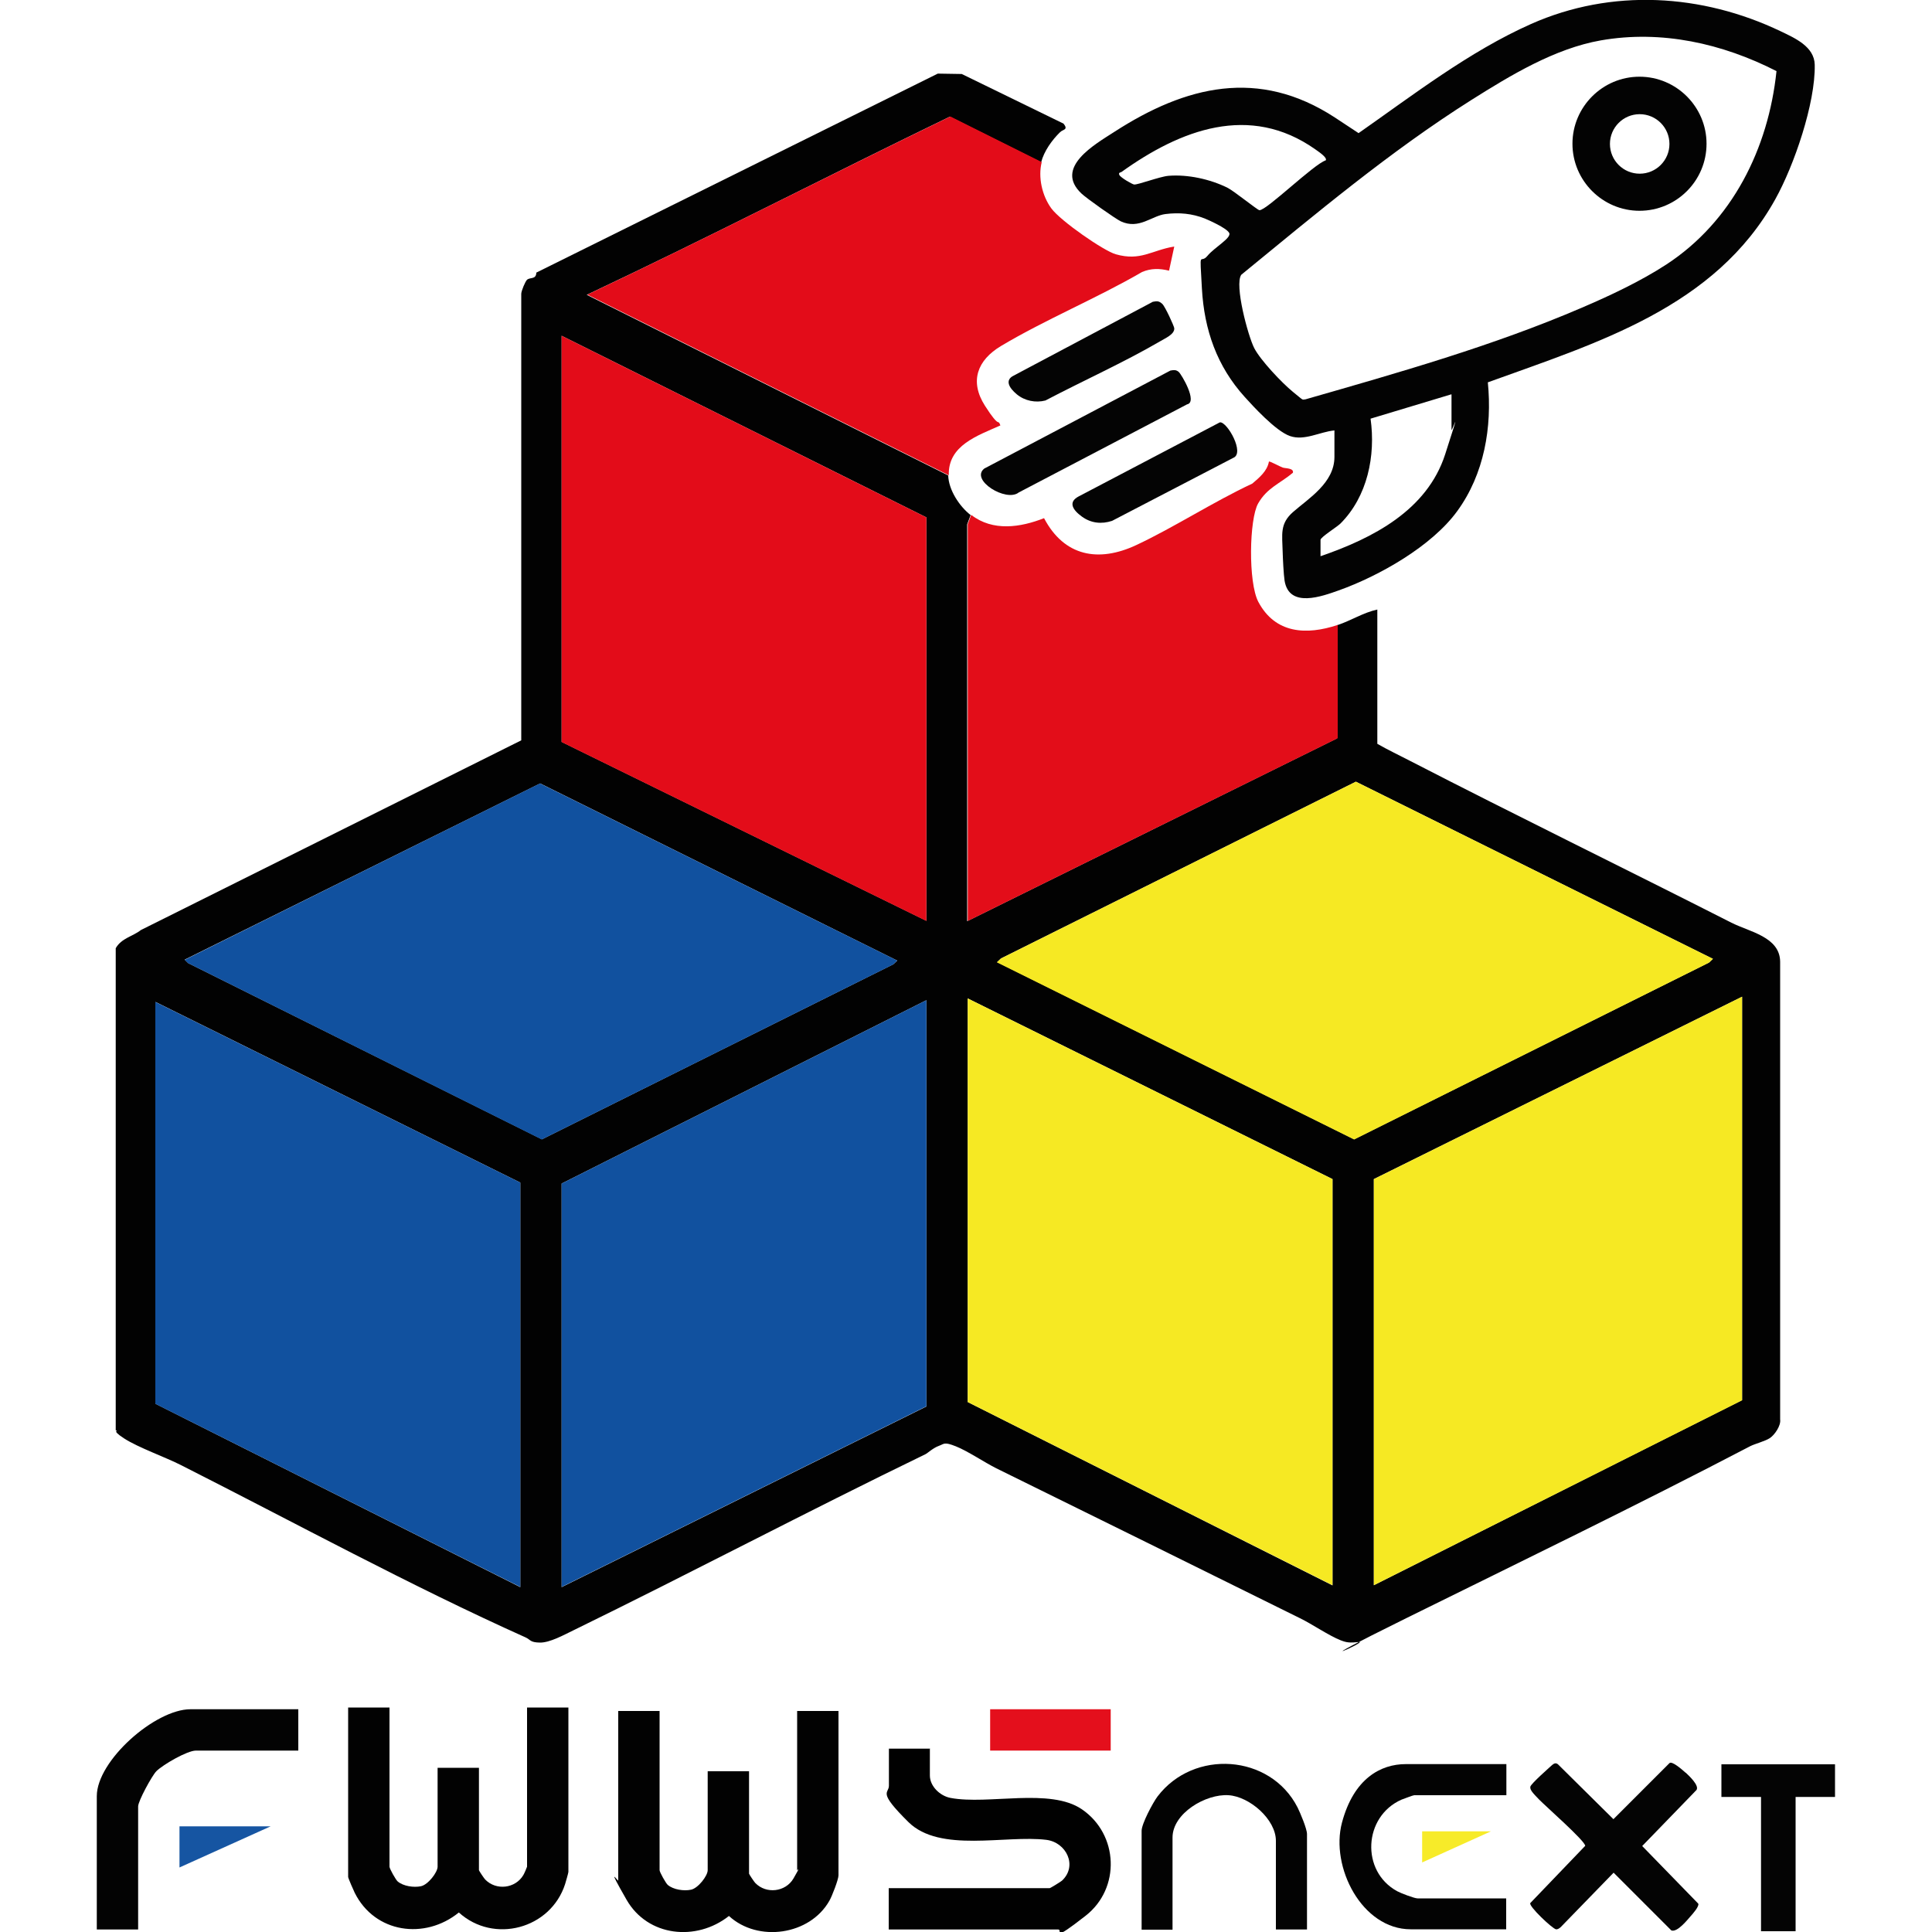
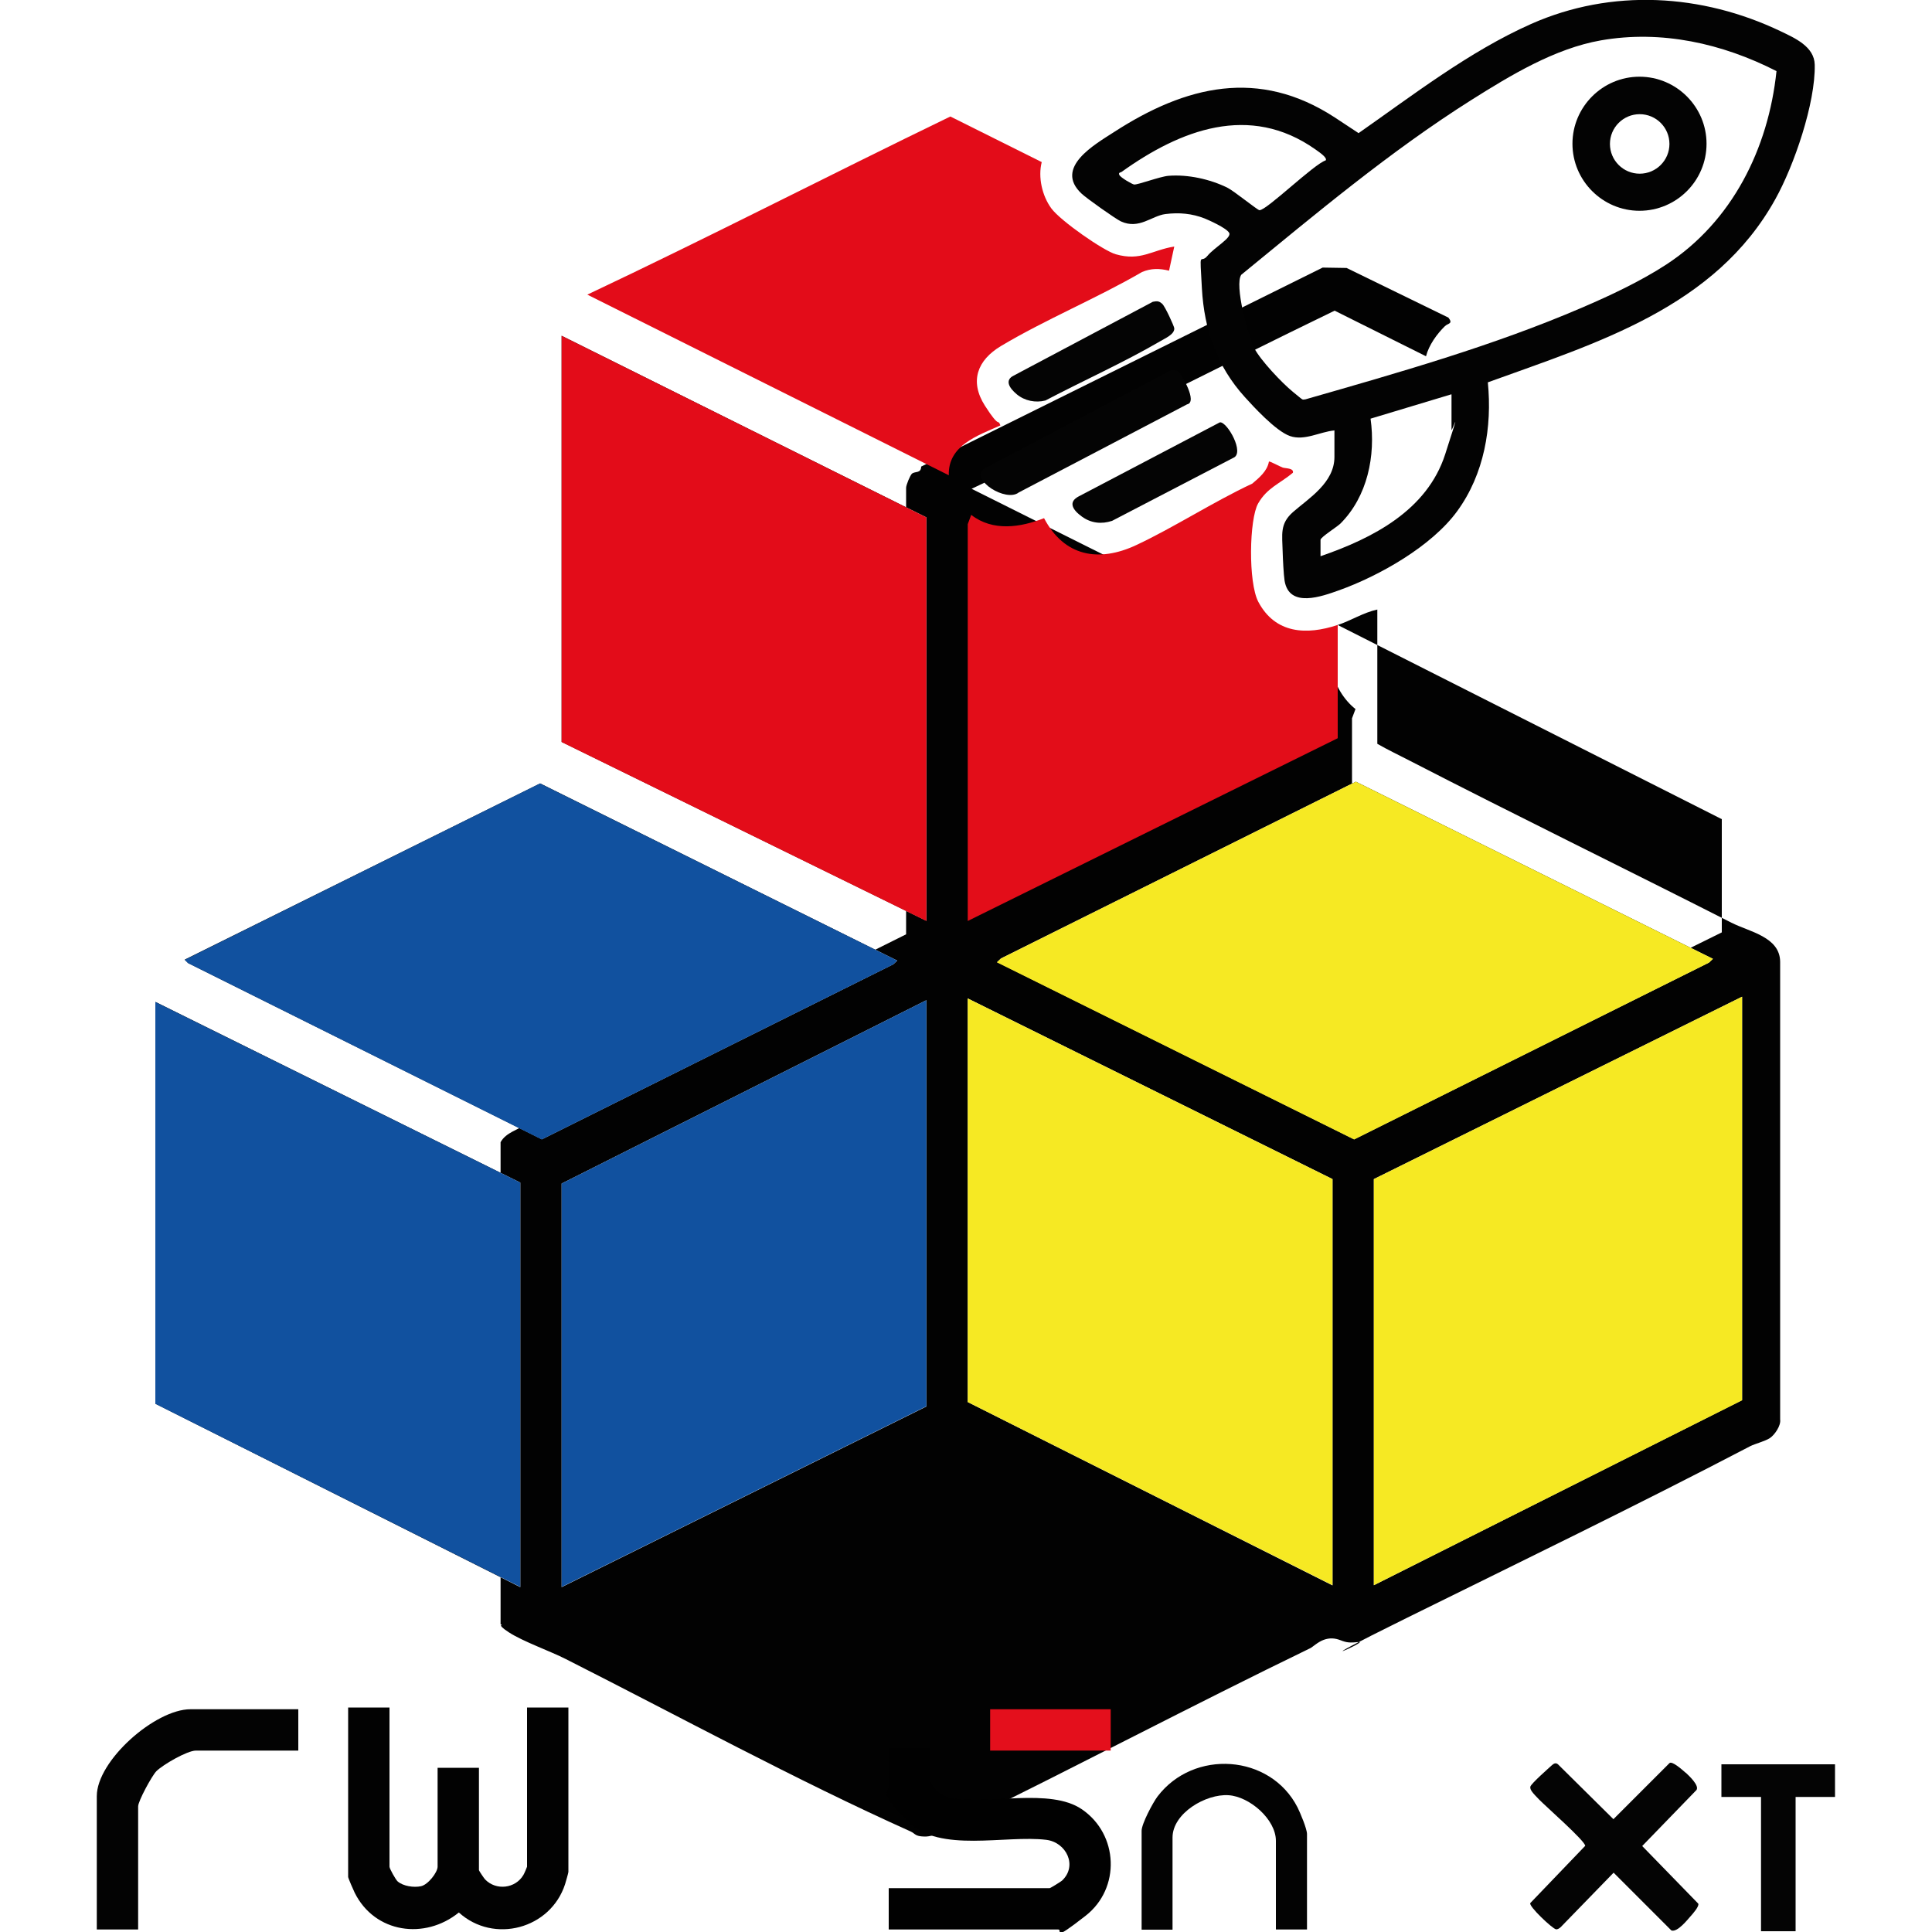
<svg xmlns="http://www.w3.org/2000/svg" id="Ebene_1" version="1.1" viewBox="0 0 1000 1000">
  <defs>
    <style>
      .st0 {
        fill: #010101;
      }

      .st1 {
        fill: #11519f;
      }

      .st2 {
        fill: #030303;
      }

      .st3 {
        fill: #e40f1c;
      }

      .st4 {
        fill: #e30c19;
      }

      .st5 {
        fill: #1655a2;
      }

      .st6 {
        fill: #020202;
      }

      .st7 {
        fill: #e30d19;
      }

      .st8 {
        fill: #040404;
      }

      .st9 {
        fill: #f7eb29;
      }

      .st10 {
        fill: #f6e923;
      }
    </style>
  </defs>
-   <path class="st6" d="M692.4,323.5c6.9-2.3,13.4-6.5,20.5-8v69.5c5.4,3.1,11.1,5.8,16.7,8.7,55.3,28.5,111.3,55.8,166.6,83.9,9.3,4.7,25,7.3,25.2,20.1v237c.5,3.2-2.9,8.1-5.4,9.7s-7.6,2.9-10,4.1c-59.2,30.9-119.1,59.9-178.2,89.1s-19.5,11.8-24.4,12.3-6.4.3-9.5-.9c-6.1-2.4-14.8-8.4-21-11.4-52.2-25.8-104.9-51.9-157.2-77.6-6.2-3.1-14.9-9-21-11.4s-5.8-1.3-8.8-.2-5.7,3.7-6.9,4.3c-61.1,29.6-121.5,61.5-182.1,91.1-5,2.4-12.3,6.5-17.5,6.4s-4.7-1.5-7.4-2.7c-59.5-26.7-119.1-59.2-178.2-89.1-8.2-4.2-22.2-9.1-29.6-13.9s-2-3.6-4.3-4.2v-249.5c2.9-5.2,9-6.2,13-9.4l196.9-98.2v-231.1c0-1.5,2.1-6.5,3-7.3,1.6-1.4,4.7,0,4.8-3.7l207.8-103,12.4.2,52.7,25.7c2.6,3.3-.3,2.9-1.8,4.4-4.2,4.1-8.3,9.8-9.8,15.6l-47.3-23.6c-62.8,30.4-124.8,62.5-187.9,92.2l187.1,93.5c.2,7.5,5.8,16,11.6,20.5l-1.8,4.8v205.4c0,0,191.4-94.6,191.4-94.6v-58.6ZM479.5,476.7v-208.9l-188.8-94v210.2l188.8,92.6ZM886.6,496.3l-184.8-91.7-183.7,91.5-2,1.9,184.8,91.7,183.7-91.5,2-1.9ZM464.4,497.2l-184.8-91.7-184,91.2,1.8,1.8,183.1,91.2,181.9-90.6,2-1.9ZM901.7,515.9l-190.6,94.4v210.2l190.6-95.8v-208.9ZM689.7,610.3l-188.8-93.5v208.9l188.8,94.9v-210.2ZM479.5,727.9v-210.2l-188.8,94.9v208.9l188.8-93.5ZM269.3,612.1l-188.8-93.5v208l188.8,94.9v-209.3Z" />
+   <path class="st6" d="M692.4,323.5c6.9-2.3,13.4-6.5,20.5-8v69.5c5.4,3.1,11.1,5.8,16.7,8.7,55.3,28.5,111.3,55.8,166.6,83.9,9.3,4.7,25,7.3,25.2,20.1v237c.5,3.2-2.9,8.1-5.4,9.7s-7.6,2.9-10,4.1c-59.2,30.9-119.1,59.9-178.2,89.1s-19.5,11.8-24.4,12.3-6.4.3-9.5-.9s-5.8-1.3-8.8-.2-5.7,3.7-6.9,4.3c-61.1,29.6-121.5,61.5-182.1,91.1-5,2.4-12.3,6.5-17.5,6.4s-4.7-1.5-7.4-2.7c-59.5-26.7-119.1-59.2-178.2-89.1-8.2-4.2-22.2-9.1-29.6-13.9s-2-3.6-4.3-4.2v-249.5c2.9-5.2,9-6.2,13-9.4l196.9-98.2v-231.1c0-1.5,2.1-6.5,3-7.3,1.6-1.4,4.7,0,4.8-3.7l207.8-103,12.4.2,52.7,25.7c2.6,3.3-.3,2.9-1.8,4.4-4.2,4.1-8.3,9.8-9.8,15.6l-47.3-23.6c-62.8,30.4-124.8,62.5-187.9,92.2l187.1,93.5c.2,7.5,5.8,16,11.6,20.5l-1.8,4.8v205.4c0,0,191.4-94.6,191.4-94.6v-58.6ZM479.5,476.7v-208.9l-188.8-94v210.2l188.8,92.6ZM886.6,496.3l-184.8-91.7-183.7,91.5-2,1.9,184.8,91.7,183.7-91.5,2-1.9ZM464.4,497.2l-184.8-91.7-184,91.2,1.8,1.8,183.1,91.2,181.9-90.6,2-1.9ZM901.7,515.9l-190.6,94.4v210.2l190.6-95.8v-208.9ZM689.7,610.3l-188.8-93.5v208.9l188.8,94.9v-210.2ZM479.5,727.9v-210.2l-188.8,94.9v208.9l188.8-93.5ZM269.3,612.1l-188.8-93.5v208l188.8,94.9v-209.3Z" />
  <path class="st7" d="M692.4,323.5v58.6c-.1,0-191.5,94.6-191.5,94.6v-205.4c0,0,1.8-4.8,1.8-4.8,11.2,8.7,25.5,6.5,37.7,1.7,10.4,19.8,28.2,23.1,47.8,13.9s39.7-22.3,60-31.8c3.6-3.1,7.7-6.4,8.6-11.4.4-.3,5.7,2.6,7.1,3.1s5.9.2,5.3,2.7c-6.7,5.6-13.4,7.8-18,15.9s-5.2,40.8.1,50.9c8.8,16.6,25,17.3,41,12Z" />
  <path class="st4" d="M539.2,83.9c-2,7.8.2,17.5,5,24s27,21.9,33.3,23.7c12.9,3.7,18.6-2.1,30.3-4l-2.7,12.5c-4.9-1.2-9.3-1.3-14,.7-23.4,13.6-49.9,24.5-73,38.3-12.2,7.3-16.4,18.2-8.3,30.9s6.5,6.2,8,10.2c-11.8,5.3-27.2,10.3-26.7,25.8l-187.1-93.5c63.1-29.8,125.1-61.8,187.9-92.2l47.3,23.6Z" />
  <path class="st2" d="M690.6,222.8c-7.4.7-15.4,5.5-22.9,2.9s-19.5-15.9-23.4-20.2c-14.4-15.9-21-34.7-22.2-56.2s-1-12.2,2.8-16.8,12.8-9.4,11.3-12-10.9-6.7-12.6-7.4c-6.6-2.6-13.3-3.2-20.4-2.3s-13.6,8.1-23,3.8c-2.8-1.3-17.9-12-20.4-14.4-14.4-13.5,7-25.5,16.9-31.9,37.1-24,74.8-33.2,114.2-7.5s10.4,8.8,11.6,8.6c28.6-20,58-42.8,90-57,41.7-18.5,88.4-15.7,129.2,3.8,7.3,3.5,17.4,7.9,17.6,17.3.4,19.9-10.7,52.2-20.4,69.6-31.1,56.1-92.2,74.3-148.8,94.8,2.3,23.2-1.9,47.5-15.8,66.6-13.2,18.2-40.4,33.6-61.4,41.1-8.5,3-25.6,9.4-28-5-.5-3.2-.9-11.4-1-15.1-.2-8.8-1.6-14.4,5.4-20.5,8.1-7.1,21.4-15.1,21.4-28.5v-13.8ZM919.5,36.8c-28-14.3-59.5-21.4-90.9-15.9-23.9,4.2-46.8,18.1-67.1,30.9-42.1,26.6-80.5,58.9-119,90.4-3.7,5.1,3.5,31.8,6.7,38s14.2,17.9,20.1,22.7,4.4,3.9,6.4,3.8c48.1-13.8,97.2-27.7,143.2-47.5,14.5-6.2,30.4-13.7,43.6-22.3,34.1-22.3,52.8-60,57-100ZM686.2,83c1-1.5-4.2-4.8-5.4-5.7-34-24-69.9-10.1-100.3,11.7-.4.3-1.8.2-1.1,1.6s6.7,4.8,7.6,4.9c2,.2,13.2-4.1,17.8-4.5,10-.8,21.4,1.7,30.4,6.1,3.5,1.7,15.7,11.7,16.7,11.7,3.7.1,28.2-23.9,34.3-25.8ZM751.2,204.1l-41.8,12.6c2.7,19.2-1.6,40.3-15.6,54.3-2,1.9-10.2,7-10.3,8.4v8.5c27-9.3,55.1-23.7,64.5-52.7s3.3-11.3,3.3-12.7v-18.3Z" />
  <path class="st6" d="M201.6,883.8v82.4c0,1,3.2,6.7,4.2,7.6,2.9,2.5,8.4,3.3,12.1,2.5s8.6-7.2,8.6-10.1v-51.2h21.4v53c0,.3,2.7,4.3,3.2,4.8,5.7,5.9,15.7,4.7,19.8-2.3.4-.6,1.9-4.1,1.9-4.3v-82.4h21.4v85.1c0,.5-1.4,5.3-1.7,6.3-7.5,23.2-36.9,31.1-55,14.7-17.6,14.3-43.5,10.7-53.9-10.2-.6-1.2-3.4-7.6-3.4-8.2v-87.7h21.4Z" />
-   <path class="st6" d="M341.4,885.6v82.4c0,1,3.2,6.7,4.2,7.6,2.9,2.5,8.4,3.3,12.1,2.5s8.6-7.2,8.6-10.1v-51.2h21.4v53c0,.3,2.7,4.3,3.2,4.8,5.7,5.9,15.7,4.7,19.8-2.3s1.9-4.1,1.9-4.3v-82.4h21.4v85.1c0,2.1-3.4,10.9-4.7,13.1-10.1,17.9-37,21.7-52,7.9-16.8,13.3-42,10.8-53-8.4s-4.3-9.1-4.3-10v-87.7h21.4Z" />
  <path class="st0" d="M481.3,905.2v13.8c0,5.6,5.3,10.6,10.7,11.6,19.6,3.7,51.5-5.4,68,5.9,19,13,20.1,40.9,1.9,55.1s-11.6,7.1-14.2,7.1h-87.7v-21.4h83.3c.4,0,5.7-3.3,6.4-3.9,8.2-7.7,2.2-19.8-8.1-21.1-21.2-2.6-55.1,6.9-71.4-9.2s-10.1-14.6-10.1-18.8v-19.2h21.4Z" />
  <path class="st2" d="M154.4,884.7v21.4h-53c-4.5,0-17.1,7.3-20.5,10.7-2.3,2.4-9.4,15.4-9.4,18.2v63.7h-21.4v-69c0-18.4,30.2-45,48.5-45h55.7Z" />
  <path class="st8" d="M872.6,917.6c1.5,1.4,7.1,6.6,5.5,8.9l-28.1,29,29,29.8c.7,1.3-2.9,5.4-4.1,6.7s-6.6,8.3-9.8,7.2l-29.9-29.9-27.4,28.2c-.7.6-1.5,1.2-2.4,1.1-1.8-.2-14.5-12.2-13.3-13.6l28.4-29.6c0-2.5-20.5-20.5-23.8-23.9s-4.9-5.1-4.6-6.7,10.3-10.3,10.9-10.9c1-.9,2.1-1.8,3.4-.7l28.7,28.4,29-29c1.3-1.3,6.5,3.3,8.3,4.9Z" />
-   <path class="st2" d="M779.7,913.2v16h-47.7c-.6,0-5.5,1.9-6.6,2.3-19.7,8.7-21.2,37.1-2.2,47.4,1.8,1,8.9,3.7,10.5,3.7h45.9v16h-49.4c-25.3,0-41.7-32.3-35.6-55.2s20.1-30.3,33-30.3h52.1Z" />
  <path class="st2" d="M676.4,998.7h-16v-45.9c0-11.1-13.6-22.9-24.5-23.6-11.7-.8-29,9.3-29,21.9v47.7h-16v-51.2c0-3.6,5.8-14.5,8.2-17.7,18.7-24.7,58.4-22,72.5,5.6,1.4,2.8,4.9,11.1,4.9,13.8v49.4Z" />
  <polygon class="st8" points="949.8 913.2 949.8 930.1 929.4 930.1 929.4 999.6 911.5 999.6 911.5 930.1 891 930.1 891 913.2 949.8 913.2" />
  <path class="st8" d="M605.8,191.8c1.7-.3,2.9-.5,4.3.7s10,15.7,4.3,16.8l-87.1,45.6c-6.5,5.2-25.4-6.5-17.8-12.4l96.3-50.7Z" />
  <path class="st8" d="M631.5,218.6c3.7-.3,13,16,6.8,18.4l-62.7,32.6c-5.5,1.8-10.9,1.2-15.6-2.2s-7.4-7.5-1.6-10.5l73-38.3Z" />
  <path class="st8" d="M596.9,156.2c2.1-.5,3.2-.3,4.7,1.1s6.1,11.5,6.2,12.6c.2,3.2-4.8,5.2-7.4,6.8-18.9,11-39.9,20.4-59.3,30.6-5.1,1.3-10.7.2-14.8-3.2s-6.3-7.4-1.6-9.7l72.2-38.3Z" />
  <rect class="st3" x="512.5" y="884.7" width="62.4" height="21.4" />
-   <polygon class="st5" points="140.1 945.3 92.9 966.6 92.9 945.3 140.1 945.3" />
-   <polygon class="st9" points="771.7 947.9 736.1 964 736.1 947.9 771.7 947.9" />
  <polygon class="st10" points="901.7 515.9 901.7 724.8 711.1 820.5 711.1 610.3 901.7 515.9" />
  <polygon class="st4" points="479.5 476.7 290.7 384.1 290.7 173.8 479.5 267.8 479.5 476.7" />
  <polygon class="st1" points="479.5 727.9 290.7 821.4 290.7 612.6 479.5 517.7 479.5 727.9" />
  <polygon class="st10" points="689.7 610.3 689.7 820.5 500.9 725.7 500.9 516.8 689.7 610.3" />
  <polygon class="st1" points="269.3 612.1 269.3 821.4 80.4 726.6 80.4 518.6 269.3 612.1" />
  <polygon class="st10" points="886.6 496.3 884.5 498.3 700.9 589.8 516 498.1 518.1 496.1 701.8 404.6 886.6 496.3" />
  <polygon class="st1" points="464.4 497.2 462.3 499.2 280.4 589.8 97.3 498.5 95.6 496.8 279.5 405.5 464.4 497.2" />
  <path class="st2" d="M883.3,74.4c0,19.2-15.6,34.7-34.7,34.7s-34.7-15.6-34.7-34.7,15.6-34.7,34.7-34.7,34.7,15.6,34.7,34.7ZM864.1,74.5c0-8.5-6.9-15.4-15.4-15.4s-15.4,6.9-15.4,15.4,6.9,15.4,15.4,15.4,15.4-6.9,15.4-15.4Z" />
</svg>